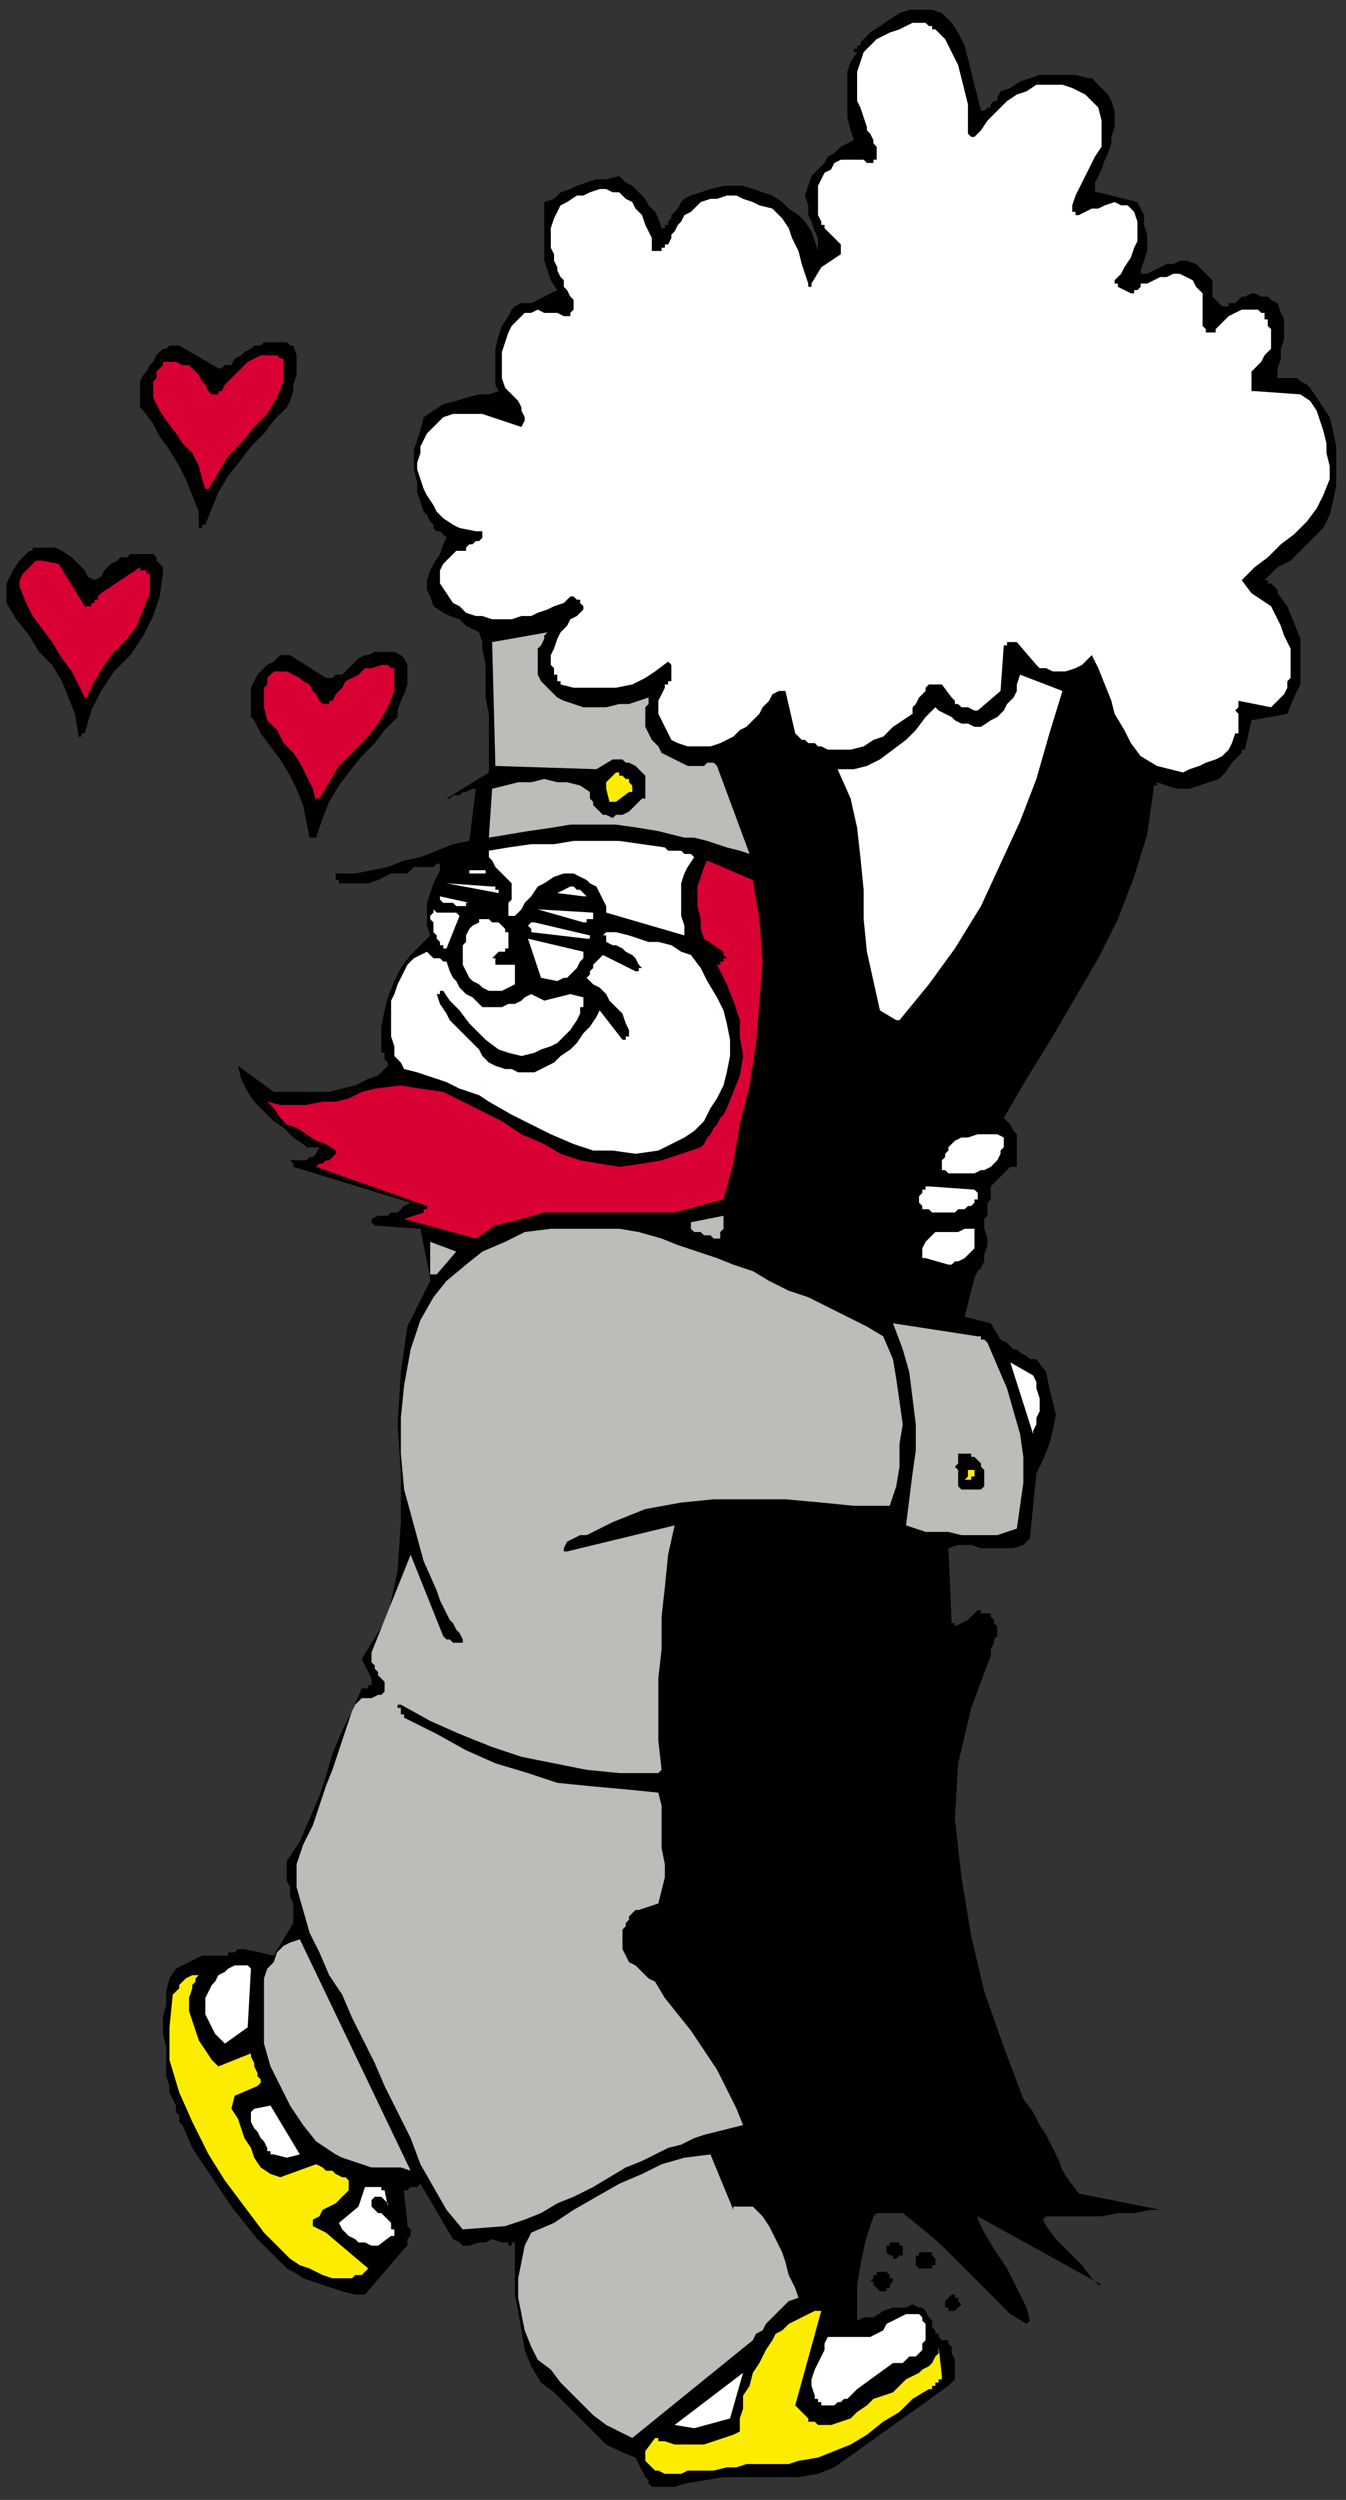
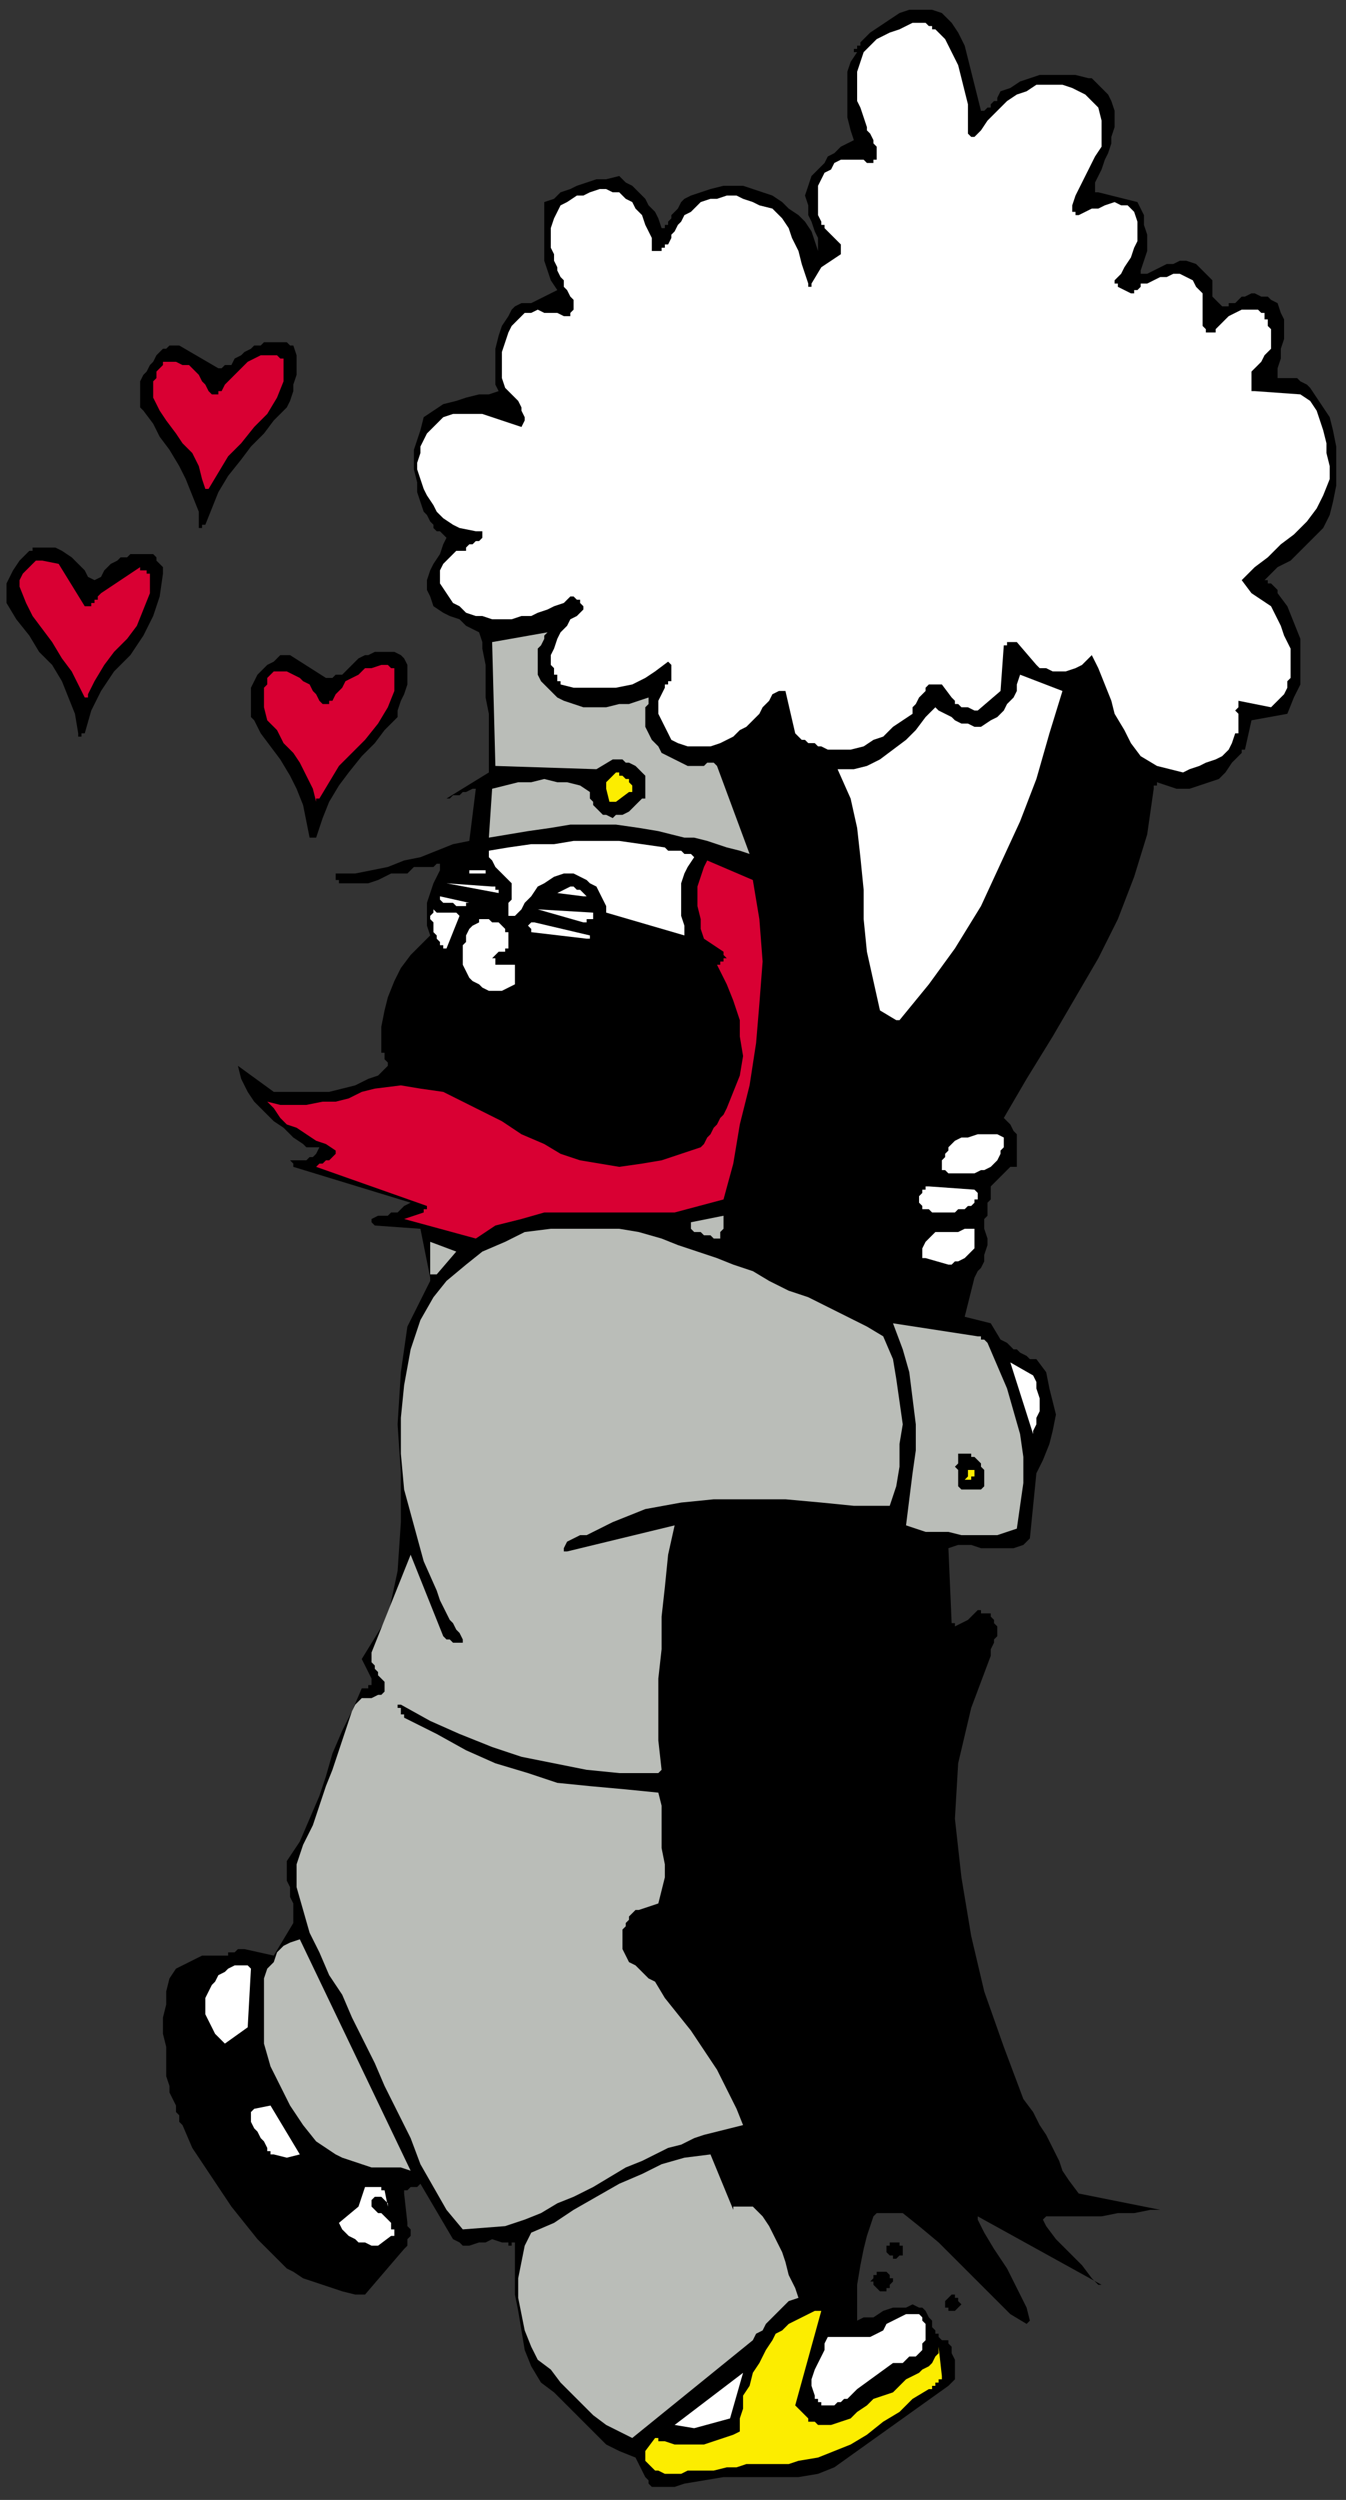
<svg xmlns="http://www.w3.org/2000/svg" xmlns:ns1="http://sodipodi.sourceforge.net/DTD/sodipodi-0.dtd" xmlns:ns2="http://www.inkscape.org/namespaces/inkscape" version="1.0" width="109.273mm" height="202.935mm" id="svg101" ns1:docname="CMEN270.WMF">
  <rect width="100%" height="100%" fill="#333333" stroke="none" />
  <ns1:namedview pagecolor="#ffffff" bordercolor="#666666" borderopacity="1" objecttolerance="10" gridtolerance="10" guidetolerance="10" ns2:pageopacity="0" ns2:pageshadow="2" ns2:window-width="640" ns2:window-height="480" id="namedview103" />
  <defs id="defs3">
    <pattern id="WMFhbasepattern" patternUnits="userSpaceOnUse" width="6" height="6" x="0" y="0" />
  </defs>
  <path style="fill:none;stroke:none;" d="  M 0,0   L 412,0   L 412,766   L 0,766   z " id="path5" />
  <path style="fill:#000000;fill-rule:evenodd;fill-opacity:1;stroke:none;" d="  M 256,757   L 291,732   L 292,731   L 293,730   L 293,729   L 293,727   L 293,726   L 293,724   L 292,722   L 292,720   L 291,719   L 291,718   L 291,718   L 291,718   L 290,718   L 290,718   L 289,718   L 289,718   L 289,718   L 289,718   L 288,717   L 288,717   L 288,717   L 288,717   L 288,716   L 287,716   L 287,716   L 287,715   L 286,714   L 286,712   L 285,711   L 284,709   L 283,708   L 282,708   L 280,707   L 278,708   L 274,708   L 271,709   L 268,711   L 265,711   L 263,712   L 263,712   L 263,706   L 263,701   L 264,695   L 265,690   L 266,686   L 267,683   L 268,680   L 269,679   L 270,679   L 270,679   L 271,679   L 272,679   L 273,679   L 274,679   L 275,679   L 277,679   L 282,683   L 288,688   L 293,693   L 297,697   L 302,702   L 306,706   L 310,710   L 315,713   L 316,712   L 315,708   L 312,702   L 309,696   L 305,690   L 302,685   L 300,681   L 300,680   L 338,701   L 337,701   L 335,699   L 332,695   L 328,691   L 324,687   L 321,683   L 320,681   L 321,680   L 324,680   L 328,680   L 333,680   L 338,680   L 343,679   L 348,679   L 353,678   L 356,678   L 331,673   L 328,669   L 326,666   L 325,663   L 323,659   L 321,655   L 319,652   L 317,648   L 314,644   L 308,628   L 302,611   L 298,594   L 295,576   L 293,558   L 294,541   L 298,524   L 304,508   L 304,507   L 304,506   L 305,504   L 305,503   L 306,502   L 306,501   L 306,500   L 306,499   L 305,498   L 305,497   L 304,496   L 304,496   L 304,495   L 303,495   L 302,495   L 301,495   L 301,494   L 300,494   L 300,494   L 299,495   L 298,496   L 297,497   L 295,498   L 293,499   L 293,498   L 293,498   L 293,498   L 293,498   L 292,498   L 292,498   L 292,498   L 292,498   L 291,475   L 294,474   L 298,474   L 301,475   L 305,475   L 308,475   L 311,475   L 314,474   L 316,472   L 318,452   L 320,448   L 322,443   L 323,439   L 324,434   L 323,430   L 322,426   L 321,421   L 318,417   L 316,417   L 315,416   L 313,415   L 312,414   L 311,414   L 310,413   L 309,412   L 307,411   L 304,406   L 296,404   L 299,392   L 300,390   L 301,389   L 302,387   L 302,385   L 303,382   L 303,380   L 302,377   L 302,374   L 302,374   L 303,373   L 303,372   L 303,371   L 303,369   L 304,368   L 304,366   L 304,365   L 304,364   L 305,363   L 306,362   L 307,361   L 308,360   L 309,359   L 310,358   L 312,358   L 312,356   L 312,354   L 312,352   L 312,350   L 312,348   L 311,347   L 310,345   L 308,343   L 315,331   L 323,318   L 330,306   L 337,294   L 343,282   L 348,269   L 352,256   L 354,242   L 354,242   L 354,242   L 354,241   L 354,241   L 355,241   L 355,240   L 355,240   L 355,240   L 358,241   L 361,242   L 365,242   L 368,241   L 371,240   L 374,239   L 376,237   L 378,234   L 379,233   L 379,233   L 380,232   L 380,232   L 381,231   L 381,231   L 381,230   L 382,230   L 384,221   L 395,219   L 397,214   L 399,210   L 399,205   L 399,200   L 399,196   L 397,191   L 395,186   L 392,182   L 392,181   L 391,180   L 391,180   L 390,179   L 389,179   L 389,178   L 388,178   L 388,178   L 392,174   L 396,172   L 399,169   L 403,165   L 406,162   L 408,158   L 409,154   L 410,149   L 410,145   L 410,141   L 410,137   L 409,132   L 408,128   L 406,125   L 404,122   L 402,119   L 401,118   L 399,117   L 398,116   L 396,116   L 395,116   L 394,116   L 393,116   L 392,116   L 392,113   L 393,110   L 393,107   L 394,104   L 394,101   L 394,98   L 393,96   L 392,93   L 390,92   L 389,91   L 387,91   L 385,90   L 384,90   L 382,91   L 381,91   L 380,92   L 379,93   L 378,93   L 377,93   L 377,93   L 377,94   L 376,94   L 375,94   L 375,94   L 374,93   L 373,92   L 372,91   L 372,90   L 372,88   L 372,87   L 372,86   L 371,85   L 367,81   L 364,80   L 362,80   L 360,81   L 358,81   L 356,82   L 354,83   L 352,84   L 350,84   L 350,84   L 350,84   L 350,84   L 350,84   L 350,84   L 350,83   L 350,83   L 350,83   L 351,80   L 352,77   L 352,74   L 352,72   L 351,69   L 351,66   L 350,64   L 349,62   L 337,59   L 337,59   L 336,59   L 336,59   L 336,58   L 336,58   L 336,57   L 336,57   L 336,56   L 337,54   L 338,52   L 339,49   L 340,47   L 341,44   L 341,42   L 342,39   L 342,37   L 342,34   L 341,31   L 340,29   L 339,28   L 337,26   L 336,25   L 335,24   L 334,24   L 330,23   L 326,23   L 323,23   L 319,23   L 316,24   L 313,25   L 310,27   L 307,28   L 306,30   L 306,31   L 305,31   L 304,32   L 304,33   L 303,33   L 302,34   L 301,34   L 300,30   L 299,26   L 298,22   L 297,18   L 296,14   L 294,10   L 292,7   L 289,4   L 286,3   L 283,3   L 279,3   L 276,4   L 273,6   L 270,8   L 267,10   L 265,12   L 264,13   L 264,14   L 263,14   L 263,15   L 263,15   L 262,15   L 262,16   L 263,16   L 261,19   L 260,22   L 260,26   L 260,29   L 260,33   L 260,36   L 261,40   L 262,43   L 260,44   L 258,45   L 256,47   L 254,48   L 253,50   L 251,52   L 249,54   L 248,57   L 247,60   L 248,63   L 248,66   L 249,68   L 250,71   L 251,73   L 251,75   L 251,77   L 251,77   L 251,77   L 251,77   L 251,77   L 251,77   L 251,77   L 251,77   L 251,77   L 250,74   L 249,71   L 247,68   L 245,66   L 242,64   L 240,62   L 237,60   L 234,59   L 231,58   L 228,57   L 225,57   L 222,57   L 218,58   L 215,59   L 212,60   L 210,61   L 209,62   L 208,64   L 207,65   L 206,66   L 206,67   L 205,68   L 205,69   L 204,69   L 204,70   L 204,70   L 204,70   L 204,70   L 204,70   L 203,70   L 203,70   L 203,70   L 202,67   L 201,65   L 199,63   L 198,61   L 196,59   L 194,57   L 192,56   L 190,54   L 186,55   L 183,55   L 180,56   L 177,57   L 175,58   L 172,59   L 170,61   L 167,62   L 167,65   L 167,69   L 167,73   L 167,76   L 167,80   L 168,83   L 169,86   L 171,89   L 169,90   L 167,91   L 165,92   L 163,93   L 160,93   L 158,94   L 157,95   L 156,97   L 154,100   L 153,103   L 152,107   L 152,109   L 152,112   L 152,115   L 152,118   L 153,120   L 150,121   L 147,121   L 143,122   L 140,123   L 136,124   L 133,126   L 130,128   L 129,132   L 128,135   L 127,138   L 127,141   L 127,144   L 128,148   L 128,151   L 129,154   L 130,157   L 131,158   L 132,160   L 133,161   L 133,162   L 134,163   L 135,163   L 136,164   L 137,165   L 136,167   L 135,170   L 133,173   L 132,175   L 131,178   L 131,181   L 132,183   L 133,186   L 136,188   L 138,189   L 141,190   L 143,192   L 145,193   L 147,194   L 148,197   L 148,199   L 149,204   L 149,209   L 149,214   L 150,219   L 150,224   L 150,228   L 150,233   L 150,237   L 137,245   L 137,245   L 138,245   L 139,244   L 141,244   L 142,243   L 143,243   L 145,242   L 146,242   L 144,258   L 139,259   L 134,261   L 129,263   L 124,264   L 119,266   L 114,267   L 109,268   L 103,268   L 103,269   L 103,270   L 104,270   L 104,270   L 104,271   L 105,271   L 105,271   L 106,271   L 109,271   L 111,271   L 113,271   L 116,270   L 118,269   L 120,268   L 122,268   L 125,268   L 126,267   L 127,266   L 128,266   L 130,266   L 131,266   L 133,266   L 134,265   L 135,265   L 135,267   L 134,269   L 133,271   L 132,274   L 131,277   L 131,280   L 131,284   L 132,287   L 129,290   L 126,293   L 123,297   L 121,301   L 119,306   L 118,310   L 117,315   L 117,321   L 117,321   L 117,322   L 117,323   L 118,323   L 118,324   L 118,325   L 119,326   L 119,327   L 116,330   L 113,331   L 109,333   L 105,334   L 101,335   L 96,335   L 92,335   L 87,335   L 86,335   L 86,335   L 85,335   L 85,335   L 85,335   L 84,335   L 84,335   L 84,335   L 73,327   L 74,331   L 76,335   L 78,338   L 81,341   L 84,344   L 87,346   L 90,349   L 93,351   L 94,352   L 94,352   L 95,352   L 95,352   L 96,352   L 97,352   L 97,352   L 98,352   L 97,354   L 96,355   L 95,355   L 94,356   L 93,356   L 91,356   L 90,356   L 89,356   L 89,356   L 89,356   L 89,356   L 90,357   L 90,357   L 90,357   L 90,358   L 90,358   L 126,369   L 124,370   L 123,371   L 122,372   L 120,372   L 119,373   L 118,373   L 116,373   L 114,374   L 114,374   L 114,375   L 114,375   L 114,375   L 114,375   L 115,376   L 115,376   L 115,376   L 129,377   L 132,392   L 132,392   L 132,393   L 132,393   L 132,393   L 125,407   L 123,421   L 122,437   L 123,452   L 123,467   L 122,482   L 119,496   L 111,509   L 114,515   L 114,516   L 114,517   L 113,517   L 113,518   L 113,518   L 112,518   L 112,518   L 111,518   L 108,525   L 105,531   L 102,538   L 100,545   L 98,551   L 95,558   L 92,565   L 88,571   L 88,574   L 88,577   L 89,579   L 89,582   L 90,584   L 90,586   L 90,588   L 90,590   L 84,600   L 75,598   L 74,598   L 73,598   L 72,599   L 71,599   L 70,599   L 70,600   L 69,600   L 69,600   L 67,600   L 65,600   L 64,600   L 62,600   L 60,601   L 58,602   L 56,603   L 54,604   L 52,607   L 51,611   L 51,615   L 50,619   L 50,624   L 51,628   L 51,633   L 51,637   L 52,640   L 52,642   L 53,644   L 54,646   L 54,648   L 55,649   L 55,651   L 56,652   L 59,659   L 63,665   L 67,671   L 71,677   L 75,682   L 79,687   L 84,692   L 88,696   L 90,697   L 93,699   L 96,700   L 99,701   L 102,702   L 105,703   L 109,704   L 112,704   L 124,690   L 125,689   L 125,688   L 125,687   L 126,686   L 126,685   L 126,684   L 125,683   L 125,682   L 124,673   L 124,672   L 124,672   L 125,672   L 126,671   L 127,671   L 128,671   L 129,670   L 129,670   L 139,687   L 141,688   L 142,689   L 144,689   L 147,688   L 149,688   L 151,687   L 154,688   L 156,688   L 156,689   L 156,689   L 157,689   L 157,689   L 157,688   L 158,688   L 158,688   L 158,688   L 158,693   L 158,698   L 158,704   L 159,709   L 160,715   L 161,721   L 163,726   L 166,731   L 170,734   L 173,737   L 176,740   L 180,744   L 183,747   L 186,750   L 190,752   L 195,754   L 198,760   L 199,761   L 199,762   L 200,763   L 201,763   L 203,763   L 205,763   L 207,763   L 210,762   L 216,761   L 222,760   L 228,760   L 234,760   L 239,760   L 245,760   L 251,759   L 256,757  z " id="path7" />
  <path style="fill:#fced00;fill-rule:evenodd;fill-opacity:1;stroke:none;" d="  M 245,755   L 251,754   L 256,752   L 261,750   L 266,747   L 271,743   L 276,740   L 280,736   L 285,733   L 286,733   L 286,732   L 287,732   L 287,731   L 288,731   L 288,730   L 289,730   L 289,729   L 288,720   L 288,722   L 287,723   L 286,725   L 285,726   L 283,727   L 282,728   L 280,729   L 278,730   L 274,734   L 271,735   L 268,736   L 266,738   L 263,740   L 261,742   L 258,743   L 255,744   L 252,744   L 251,744   L 250,743   L 248,743   L 248,742   L 247,741   L 246,740   L 245,739   L 244,738   L 252,709   L 250,709   L 248,710   L 246,711   L 244,712   L 242,713   L 240,715   L 238,716   L 237,718   L 235,721   L 233,725   L 231,728   L 230,732   L 228,735   L 228,739   L 227,742   L 227,746   L 225,747   L 222,748   L 219,749   L 216,750   L 213,750   L 210,750   L 207,750   L 204,749   L 203,749   L 203,749   L 202,749   L 202,749   L 202,748   L 202,748   L 201,748   L 201,748   L 198,752   L 198,753   L 198,754   L 198,755   L 199,756   L 199,756   L 200,757   L 201,758   L 202,758   L 204,759   L 207,759   L 209,759   L 211,758   L 213,758   L 215,758   L 217,758   L 219,758   L 223,757   L 226,757   L 229,756   L 232,756   L 236,756   L 239,756   L 242,756   L 245,755  z " id="path9" />
  <path style="fill:#ffffff;fill-rule:evenodd;fill-opacity:1;stroke:none;" d="  M 254,738   L 256,738   L 257,737   L 258,737   L 259,736   L 260,736   L 261,735   L 262,734   L 263,733   L 274,725   L 275,725   L 277,725   L 278,724   L 279,723   L 281,723   L 282,722   L 283,721   L 283,719   L 284,718   L 284,717   L 284,716   L 284,714   L 284,713   L 283,712   L 283,711   L 282,710   L 280,710   L 278,710   L 276,711   L 274,712   L 272,713   L 271,715   L 269,716   L 267,717   L 254,717   L 253,719   L 253,721   L 252,723   L 251,725   L 250,727   L 249,730   L 249,732   L 250,735   L 250,736   L 251,736   L 251,737   L 252,737   L 252,738   L 253,738   L 253,738   L 254,738   L 254,738   L 254,738   L 254,738   L 254,738  z " id="path11" />
  <path style="fill:#ffffff;fill-rule:evenodd;fill-opacity:1;stroke:none;" d="  M 213,745   L 224,742   L 228,728   L 207,744   L 213,745  z " id="path13" />
  <path style="fill:#babdb8;fill-rule:evenodd;fill-opacity:1;stroke:none;" d="  M 194,748   L 231,718   L 232,716   L 234,715   L 235,713   L 237,711   L 239,709   L 240,708   L 242,706   L 245,705   L 244,702   L 242,698   L 241,694   L 240,691   L 238,687   L 236,683   L 234,680   L 231,677   L 230,677   L 230,677   L 230,677   L 229,677   L 229,677   L 229,677   L 228,677   L 227,677   L 227,677   L 227,677   L 226,677   L 226,677   L 226,677   L 225,677   L 225,677   L 225,678   L 218,661   L 210,662   L 203,664   L 197,667   L 190,670   L 183,674   L 176,678   L 170,682   L 163,685   L 161,689   L 160,694   L 159,699   L 159,705   L 160,710   L 161,715   L 163,720   L 165,724   L 169,727   L 172,731   L 175,734   L 179,738   L 182,741   L 186,744   L 190,746   L 194,748  z " id="path15" />
-   <path style="fill:#fced00;fill-rule:evenodd;fill-opacity:1;stroke:none;" d="  M 106,699   L 107,699   L 108,699   L 109,698   L 110,698   L 111,698   L 112,697   L 113,696   L 113,696   L 100,685   L 96,683   L 96,681   L 98,680   L 99,678   L 101,677   L 103,676   L 105,674   L 107,672   L 107,670   L 107,669   L 106,668   L 105,668   L 103,667   L 102,666   L 100,666   L 99,665   L 97,664   L 86,668   L 83,667   L 80,665   L 78,662   L 77,659   L 75,656   L 74,653   L 73,650   L 71,647   L 72,643   L 79,640   L 80,639   L 80,638   L 79,637   L 79,636   L 78,634   L 78,633   L 77,631   L 77,630   L 67,634   L 65,632   L 63,629   L 61,626   L 60,623   L 59,620   L 58,617   L 58,613   L 59,610   L 59,609   L 59,609   L 60,608   L 60,608   L 60,607   L 60,607   L 60,607   L 61,606   L 60,606   L 59,606   L 57,607   L 56,608   L 55,609   L 55,610   L 54,611   L 53,612   L 52,622   L 52,632   L 55,642   L 59,651   L 64,661   L 69,669   L 75,677   L 81,685   L 84,688   L 86,690   L 89,693   L 92,695   L 95,696   L 99,698   L 102,699   L 106,699  z " id="path17" />
  <path style="fill:#babdb8;fill-rule:evenodd;fill-opacity:1;stroke:none;" d="  M 155,683   L 161,681   L 166,679   L 171,676   L 176,674   L 182,671   L 187,668   L 192,665   L 197,663   L 201,661   L 205,659   L 209,658   L 213,656   L 216,655   L 220,654   L 224,653   L 228,652   L 226,647   L 223,641   L 220,635   L 216,629   L 212,623   L 208,618   L 204,613   L 201,608   L 199,607   L 197,605   L 195,603   L 193,602   L 192,600   L 191,598   L 191,596   L 191,593   L 191,592   L 192,591   L 192,590   L 193,589   L 193,588   L 194,587   L 195,586   L 196,586   L 202,584   L 203,580   L 204,576   L 204,572   L 203,567   L 203,563   L 203,558   L 203,554   L 202,550   L 192,549   L 181,548   L 171,547   L 162,544   L 152,541   L 143,537   L 134,532   L 124,527   L 124,526   L 124,526   L 123,526   L 123,525   L 123,525   L 123,525   L 123,524   L 122,524   L 122,524   L 122,524   L 122,524   L 122,523   L 122,523   L 123,523   L 123,523   L 123,523   L 132,528   L 141,532   L 151,536   L 160,539   L 170,541   L 180,543   L 190,544   L 201,544   L 202,544   L 202,544   L 202,544   L 202,544   L 202,544   L 203,543   L 203,543   L 203,543   L 202,534   L 202,525   L 202,515   L 203,506   L 203,496   L 204,487   L 205,477   L 207,468   L 174,476   L 174,476   L 174,476   L 174,476   L 173,476   L 173,476   L 173,475   L 173,475   L 173,475   L 174,473   L 176,472   L 178,471   L 180,471   L 182,470   L 184,469   L 186,468   L 188,467   L 198,463   L 209,461   L 219,460   L 230,460   L 241,460   L 252,461   L 262,462   L 273,462   L 275,456   L 276,450   L 276,443   L 277,437   L 276,430   L 275,423   L 274,417   L 271,410   L 266,407   L 260,404   L 254,401   L 248,398   L 242,396   L 236,393   L 231,390   L 225,388   L 220,386   L 214,384   L 208,382   L 203,380   L 196,378   L 190,377   L 184,377   L 177,377   L 169,377   L 161,378   L 155,381   L 148,384   L 143,388   L 137,393   L 133,398   L 129,405   L 126,414   L 124,425   L 123,435   L 123,446   L 124,457   L 127,468   L 130,479   L 134,488   L 135,491   L 136,493   L 137,495   L 138,497   L 139,498   L 140,500   L 141,501   L 142,503   L 142,503   L 142,503   L 142,503   L 142,503   L 142,504   L 142,504   L 141,504   L 141,504   L 140,504   L 140,504   L 139,504   L 138,503   L 138,503   L 137,503   L 136,502   L 136,502   L 126,477   L 114,507   L 114,508   L 114,510   L 115,511   L 115,512   L 116,513   L 116,514   L 117,515   L 118,516   L 118,516   L 118,517   L 118,517   L 118,518   L 118,518   L 118,518   L 118,519   L 118,519   L 117,520   L 116,520   L 114,521   L 113,521   L 111,521   L 110,522   L 109,523   L 108,525   L 106,531   L 104,537   L 102,543   L 100,548   L 98,554   L 96,560   L 93,566   L 91,572   L 91,579   L 93,586   L 95,593   L 98,599   L 101,606   L 105,612   L 108,619   L 111,625   L 115,633   L 118,640   L 122,648   L 126,656   L 129,664   L 133,671   L 137,678   L 142,684   L 155,683  z " id="path19" />
  <path style="fill:#ffffff;fill-rule:evenodd;fill-opacity:1;stroke:none;" d="  M 116,689   L 120,686   L 120,686   L 121,686   L 121,685   L 121,685   L 121,684   L 120,684   L 120,683   L 120,682   L 119,681   L 119,681   L 118,680   L 117,679   L 116,679   L 115,678   L 114,677   L 114,676   L 114,676   L 114,676   L 114,675   L 114,675   L 114,675   L 114,675   L 115,674   L 115,674   L 115,674   L 115,674   L 116,674   L 116,674   L 116,674   L 116,674   L 117,674   L 117,674   L 117,674   L 117,674   L 118,675   L 118,675   L 118,675   L 119,676   L 119,676   L 119,677   L 118,672   L 117,672   L 117,671   L 116,671   L 115,671   L 114,671   L 113,671   L 112,671   L 112,671   L 110,677   L 104,682   L 105,684   L 106,685   L 107,686   L 109,687   L 110,688   L 112,688   L 114,689   L 116,689  z " id="path21" />
  <path style="fill:#babdb8;fill-rule:evenodd;fill-opacity:1;stroke:none;" d="  M 126,666   L 92,595   L 89,596   L 87,597   L 85,599   L 84,602   L 82,604   L 81,607   L 81,610   L 81,612   L 81,620   L 81,627   L 83,634   L 86,640   L 89,646   L 93,652   L 97,657   L 103,661   L 105,662   L 108,663   L 111,664   L 114,665   L 117,665   L 120,665   L 123,665   L 126,666  z " id="path23" />
  <path style="fill:#ffffff;fill-rule:evenodd;fill-opacity:1;stroke:none;" d="  M 88,662   L 92,661   L 83,646   L 78,647   L 77,648   L 77,649   L 77,651   L 78,653   L 79,654   L 80,656   L 81,657   L 82,659   L 82,659   L 82,660   L 83,660   L 83,661   L 83,661   L 84,661   L 84,661   L 84,661   L 88,662  z " id="path25" />
  <path style="fill:#ffffff;fill-rule:evenodd;fill-opacity:1;stroke:none;" d="  M 69,627   L 76,622   L 77,604   L 77,604   L 77,604   L 76,603   L 76,603   L 76,603   L 76,603   L 74,603   L 72,603   L 70,604   L 69,605   L 67,606   L 66,608   L 65,609   L 64,611   L 63,613   L 63,615   L 63,618   L 64,620   L 65,622   L 66,624   L 68,626   L 69,627  z " id="path27" />
  <path style="fill:#babdb8;fill-rule:evenodd;fill-opacity:1;stroke:none;" d="  M 306,471   L 312,469   L 313,462   L 314,455   L 314,447   L 313,440   L 311,433   L 309,426   L 306,419   L 303,412   L 303,412   L 302,411   L 302,411   L 302,411   L 301,411   L 301,410   L 301,410   L 300,410   L 274,406   L 277,414   L 279,421   L 280,429   L 281,437   L 281,445   L 280,452   L 279,460   L 278,468   L 281,469   L 284,470   L 288,470   L 291,470   L 295,471   L 299,471   L 302,471   L 306,471  z " id="path29" />
  <path style="fill:#000000;fill-rule:evenodd;fill-opacity:1;stroke:none;" d="  M 299,457   L 299,457   L 299,457   L 300,457   L 300,457   L 300,457   L 301,457   L 301,457   L 302,456   L 302,456   L 302,455   L 302,454   L 302,453   L 302,452   L 302,451   L 301,450   L 301,449   L 300,448   L 300,448   L 299,447   L 298,447   L 298,446   L 297,446   L 296,446   L 296,446   L 296,446   L 295,446   L 295,446   L 295,446   L 295,446   L 294,446   L 294,447   L 294,447   L 294,448   L 294,449   L 293,450   L 294,451   L 294,453   L 294,454   L 294,455   L 294,456   L 295,457   L 295,457   L 295,457   L 296,457   L 297,457   L 297,457   L 298,457   L 299,457  z " id="path31" />
  <path style="fill:#fced00;fill-rule:evenodd;fill-opacity:1;stroke:none;" d="  M 298,454   L 298,454   L 298,453   L 298,453   L 299,453   L 299,453   L 299,453   L 299,452   L 299,452   L 299,452   L 299,452   L 299,452   L 299,451   L 298,451   L 298,451   L 298,451   L 298,451   L 297,451   L 297,451   L 297,451   L 297,452   L 297,452   L 297,453   L 297,453   L 296,454   L 297,454   L 297,454   L 297,454   L 297,454   L 297,454   L 297,454   L 298,454   L 298,454  z " id="path33" />
  <path style="fill:#ffffff;fill-rule:evenodd;fill-opacity:1;stroke:none;" d="  M 317,439   L 318,437   L 318,435   L 319,433   L 319,431   L 319,429   L 318,426   L 318,424   L 317,422   L 310,418   L 317,440   L 317,440   L 317,440   L 317,440   L 317,440   L 317,440   L 317,439   L 317,439   L 317,439  z " id="path35" />
  <path style="fill:#000000;fill-rule:evenodd;fill-opacity:1;stroke:none;" d="  M 291,402   L 292,394   L 291,393   L 289,393   L 287,392   L 285,392   L 283,391   L 281,391   L 279,389   L 278,388   L 278,386   L 278,385   L 278,384   L 279,382   L 279,381   L 280,380   L 280,378   L 281,377   L 280,376   L 279,374   L 279,373   L 278,371   L 278,369   L 277,368   L 278,366   L 279,365   L 279,364   L 279,364   L 279,364   L 279,363   L 279,363   L 279,363   L 280,363   L 280,362   L 284,358   L 284,356   L 285,354   L 286,353   L 287,351   L 288,349   L 289,348   L 291,346   L 293,345   L 294,344   L 296,344   L 297,344   L 298,343   L 300,343   L 301,343   L 302,342   L 303,342   L 311,329   L 319,317   L 326,305   L 333,292   L 340,279   L 344,266   L 348,252   L 349,238   L 346,235   L 343,232   L 341,229   L 339,225   L 337,221   L 336,217   L 335,213   L 335,209   L 330,222   L 325,236   L 319,249   L 313,263   L 306,277   L 299,290   L 291,303   L 281,316   L 281,316   L 280,317   L 279,317   L 279,317   L 278,317   L 278,317   L 277,318   L 277,318   L 276,318   L 274,318   L 273,318   L 271,317   L 270,316   L 269,315   L 267,314   L 266,313   L 264,304   L 262,294   L 261,283   L 260,273   L 259,263   L 258,253   L 255,244   L 251,235   L 249,234   L 247,234   L 246,233   L 244,231   L 242,230   L 241,228   L 240,226   L 239,224   L 239,224   L 239,223   L 238,223   L 238,222   L 238,222   L 238,222   L 238,221   L 238,221   L 225,232   L 232,250   L 236,269   L 238,288   L 237,307   L 236,326   L 233,345   L 229,364   L 225,382   L 266,401   L 291,402  z " id="path37" />
  <path style="fill:#ffffff;fill-rule:evenodd;fill-opacity:1;stroke:none;" d="  M 291,388   L 292,388   L 293,387   L 294,387   L 296,386   L 296,386   L 297,385   L 298,384   L 299,383   L 299,378   L 299,378   L 299,378   L 299,378   L 299,378   L 299,377   L 298,377   L 298,377   L 298,377   L 296,377   L 294,378   L 292,378   L 289,378   L 287,378   L 286,379   L 284,381   L 283,383   L 283,383   L 283,384   L 283,384   L 283,384   L 283,384   L 283,385   L 283,385   L 283,385   L 283,385   L 283,385   L 283,386   L 283,386   L 283,386   L 284,386   L 284,386   L 291,388  z " id="path39" />
  <path style="fill:#ffffff;fill-rule:evenodd;fill-opacity:1;stroke:none;" d="  M 292,372   L 293,372   L 294,371   L 295,371   L 296,371   L 297,370   L 298,370   L 299,369   L 299,368   L 299,368   L 300,368   L 300,367   L 300,367   L 300,366   L 300,366   L 300,366   L 299,365   L 285,364   L 285,364   L 285,364   L 285,364   L 285,364   L 284,364   L 284,364   L 284,364   L 284,365   L 283,365   L 283,365   L 283,366   L 283,366   L 282,367   L 282,368   L 282,368   L 282,369   L 282,369   L 283,370   L 283,371   L 284,371   L 285,371   L 286,372   L 287,372   L 287,372   L 288,372   L 289,372   L 289,372   L 290,372   L 291,372   L 291,372   L 292,372   L 292,372  z " id="path41" />
  <path style="fill:#babdb8;fill-rule:evenodd;fill-opacity:1;stroke:none;" d="  M 221,380   L 221,379   L 221,378   L 222,377   L 222,376   L 222,376   L 222,375   L 222,374   L 222,373   L 212,375   L 212,376   L 212,377   L 213,378   L 215,378   L 216,379   L 218,379   L 219,380   L 220,380   L 220,380   L 221,380   L 221,380   L 221,380   L 221,380   L 221,380  z " id="path43" />
  <path style="fill:#ffffff;fill-rule:evenodd;fill-opacity:1;stroke:none;" d="  M 298,360   L 299,360   L 301,359   L 302,359   L 304,358   L 305,357   L 306,356   L 307,354   L 307,353   L 308,352   L 308,352   L 308,351   L 308,351   L 308,350   L 308,350   L 308,349   L 308,349   L 306,348   L 304,348   L 302,348   L 300,348   L 297,349   L 295,349   L 293,350   L 291,352   L 291,353   L 290,354   L 290,355   L 289,356   L 289,357   L 289,358   L 289,359   L 290,359   L 291,360   L 291,360   L 292,360   L 293,360   L 294,360   L 296,360   L 297,360   L 298,360  z " id="path45" />
  <path style="fill:#babdb8;fill-rule:evenodd;fill-opacity:1;stroke:none;" d="  M 134,391   L 140,384   L 132,381   L 132,389   L 132,389   L 132,389   L 132,390   L 132,390   L 132,390   L 132,391   L 133,391   L 133,391   L 133,391   L 133,391   L 134,391   L 134,391  z " id="path47" />
  <path style="fill:#d90033;fill-rule:evenodd;fill-opacity:1;stroke:none;" d="  M 207,372   L 222,368   L 225,357   L 227,345   L 230,333   L 232,320   L 233,308   L 234,295   L 233,282   L 231,270   L 217,264   L 216,266   L 215,269   L 214,272   L 214,275   L 214,278   L 215,282   L 215,285   L 216,288   L 222,292   L 222,293   L 223,294   L 222,294   L 222,294   L 222,295   L 221,295   L 221,296   L 220,296   L 223,302   L 225,307   L 227,313   L 227,318   L 228,324   L 227,330   L 225,335   L 223,340   L 222,342   L 221,343   L 220,345   L 219,346   L 218,348   L 217,349   L 216,351   L 215,352   L 209,354   L 203,356   L 197,357   L 190,358   L 184,357   L 178,356   L 172,354   L 167,351   L 160,348   L 154,344   L 148,341   L 142,338   L 136,335   L 129,334   L 123,333   L 115,334   L 111,335   L 107,337   L 103,338   L 99,338   L 94,339   L 90,339   L 86,339   L 82,338   L 84,340   L 86,343   L 88,345   L 91,346   L 94,348   L 97,350   L 100,351   L 103,353   L 103,354   L 102,355   L 102,355   L 101,356   L 100,356   L 99,357   L 98,357   L 97,358   L 131,370   L 131,370   L 131,370   L 131,371   L 131,371   L 130,371   L 130,371   L 130,371   L 130,372   L 124,374   L 146,380   L 152,376   L 160,374   L 167,372   L 175,372   L 183,372   L 192,372   L 199,372   L 207,372  z " id="path49" />
-   <path style="fill:#ffffff;fill-rule:evenodd;fill-opacity:1;stroke:none;" d="  M 202,353   L 206,351   L 210,349   L 213,347   L 216,344   L 218,340   L 220,337   L 222,333   L 223,329   L 224,324   L 224,319   L 223,314   L 222,310   L 220,306   L 217,301   L 215,297   L 212,293   L 209,292   L 206,290   L 202,289   L 199,289   L 196,288   L 193,287   L 189,286   L 186,286   L 186,286   L 186,286   L 186,286   L 185,287   L 186,287   L 186,288   L 186,289   L 186,289   L 188,290   L 189,290   L 191,291   L 192,292   L 194,293   L 195,294   L 196,296   L 197,297   L 197,297   L 196,297   L 196,298   L 196,298   L 196,298   L 195,298   L 195,298   L 195,298   L 185,293   L 184,294   L 184,294   L 183,295   L 182,296   L 182,297   L 181,298   L 181,299   L 180,300   L 182,302   L 184,303   L 186,305   L 187,307   L 189,309   L 191,311   L 192,314   L 193,316   L 193,317   L 193,317   L 193,317   L 193,318   L 193,318   L 193,318   L 193,318   L 192,318   L 192,319   L 192,319   L 192,319   L 192,319   L 192,319   L 192,319   L 191,319   L 184,310   L 183,312   L 181,315   L 179,317   L 177,320   L 175,322   L 172,324   L 170,326   L 166,328   L 164,329   L 161,329   L 159,329   L 157,328   L 155,328   L 152,327   L 150,326   L 148,324   L 147,322   L 145,320   L 142,317   L 140,315   L 138,313   L 137,311   L 135,308   L 134,305   L 134,305   L 134,305   L 134,305   L 135,305   L 135,305   L 135,304   L 135,304   L 136,304   L 138,307   L 141,310   L 144,314   L 147,317   L 149,319   L 153,322   L 156,323   L 160,324   L 164,323   L 166,322   L 169,321   L 171,320   L 173,318   L 175,316   L 177,313   L 178,311   L 178,310   L 178,309   L 179,309   L 179,308   L 179,308   L 179,307   L 179,307   L 179,306   L 175,305   L 167,307   L 163,305   L 161,306   L 160,307   L 158,308   L 156,308   L 154,309   L 152,309   L 150,309   L 148,309   L 146,307   L 145,306   L 143,305   L 141,303   L 140,301   L 139,300   L 138,298   L 137,295   L 137,295   L 136,295   L 135,294   L 134,294   L 133,294   L 132,293   L 132,293   L 131,292   L 129,293   L 127,294   L 125,296   L 124,298   L 123,300   L 122,302   L 121,305   L 120,307   L 120,310   L 120,313   L 120,316   L 120,318   L 121,321   L 121,324   L 123,326   L 124,328   L 128,329   L 131,330   L 134,331   L 137,332   L 141,334   L 144,335   L 147,336   L 150,338   L 157,342   L 163,345   L 169,348   L 176,351   L 182,353   L 188,353   L 195,354   L 202,353  z " id="path51" />
  <path style="fill:#ffffff;fill-rule:evenodd;fill-opacity:1;stroke:none;" d="  M 276,313   L 285,302   L 293,291   L 301,278   L 307,265   L 313,252   L 318,239   L 322,225   L 326,212   L 313,207   L 312,210   L 312,212   L 311,214   L 309,216   L 308,218   L 306,220   L 304,221   L 301,223   L 299,223   L 297,222   L 295,222   L 293,221   L 292,220   L 290,219   L 288,218   L 287,217   L 284,220   L 281,224   L 278,227   L 274,230   L 270,233   L 266,235   L 262,236   L 257,236   L 261,245   L 263,254   L 264,263   L 265,273   L 265,282   L 266,292   L 268,301   L 270,310   L 275,313   L 275,313   L 275,313   L 275,313   L 276,313  z " id="path53" />
-   <path style="fill:#ffffff;fill-rule:evenodd;fill-opacity:1;stroke:none;" d="  M 171,301   L 173,300   L 174,300   L 175,299   L 176,298   L 177,297   L 178,295   L 179,294   L 179,292   L 162,288   L 166,300   L 171,301  z " id="path55" />
  <path style="fill:#ffffff;fill-rule:evenodd;fill-opacity:1;stroke:none;" d="  M 154,304   L 158,302   L 158,302   L 158,301   L 158,301   L 158,300   L 158,299   L 158,299   L 158,298   L 158,297   L 158,296   L 157,296   L 156,296   L 155,296   L 155,296   L 154,296   L 153,296   L 152,296   L 152,296   L 152,295   L 152,295   L 152,295   L 152,294   L 151,294   L 151,294   L 151,294   L 152,293   L 152,293   L 152,293   L 153,292   L 153,292   L 154,292   L 155,292   L 155,292   L 155,291   L 156,291   L 156,291   L 156,291   L 156,291   L 156,291   L 156,291   L 156,290   L 156,289   L 156,287   L 156,286   L 155,286   L 155,285   L 154,284   L 153,283   L 152,283   L 152,283   L 151,283   L 150,282   L 149,282   L 148,282   L 147,282   L 147,283   L 145,284   L 144,285   L 143,287   L 143,289   L 142,290   L 142,292   L 142,294   L 142,296   L 143,298   L 144,300   L 145,301   L 147,302   L 148,303   L 150,304   L 152,304   L 154,304  z " id="path57" />
  <path style="fill:#ffffff;fill-rule:evenodd;fill-opacity:1;stroke:none;" d="  M 210,287   L 210,284   L 209,281   L 209,278   L 209,274   L 209,271   L 210,268   L 211,266   L 213,263   L 212,262   L 211,262   L 210,262   L 209,261   L 207,261   L 206,261   L 205,261   L 204,260   L 197,259   L 190,258   L 183,258   L 176,258   L 170,259   L 163,259   L 156,260   L 150,261   L 150,263   L 151,264   L 152,266   L 154,268   L 155,269   L 157,271   L 157,273   L 157,276   L 156,277   L 156,277   L 156,278   L 156,278   L 156,279   L 156,279   L 156,280   L 156,280   L 156,281   L 156,281   L 156,281   L 157,281   L 157,281   L 157,281   L 158,281   L 158,281   L 160,279   L 161,277   L 163,275   L 165,272   L 167,271   L 170,269   L 173,268   L 176,268   L 178,269   L 180,270   L 181,271   L 183,272   L 184,274   L 185,276   L 186,278   L 186,280   L 210,287  z " id="path59" />
  <path style="fill:#ffffff;fill-rule:evenodd;fill-opacity:1;stroke:none;" d="  M 180,288   L 181,288   L 181,288   L 181,287   L 181,287   L 164,283   L 163,283   L 163,283   L 162,284   L 162,284   L 163,285   L 163,285   L 163,285   L 163,286   L 180,288  z " id="path61" />
  <path style="fill:#ffffff;fill-rule:evenodd;fill-opacity:1;stroke:none;" d="  M 180,282   L 181,282   L 181,282   L 181,282   L 182,282   L 182,281   L 182,281   L 182,281   L 182,280   L 165,279   L 179,283   L 179,283   L 180,283   L 180,283   L 180,283   L 180,282   L 180,282   L 180,282   L 180,282  z " id="path63" />
  <path style="fill:#ffffff;fill-rule:evenodd;fill-opacity:1;stroke:none;" d="  M 363,237   L 365,236   L 368,235   L 370,234   L 373,233   L 375,232   L 377,230   L 378,228   L 379,225   L 380,225   L 380,225   L 380,224   L 380,224   L 380,224   L 380,223   L 380,223   L 380,223   L 380,222   L 380,221   L 380,220   L 380,219   L 379,218   L 380,217   L 380,216   L 380,215   L 390,217   L 391,216   L 393,214   L 394,213   L 395,211   L 395,209   L 396,208   L 396,206   L 396,204   L 396,201   L 396,199   L 395,197   L 394,195   L 393,192   L 392,190   L 391,188   L 390,186   L 384,182   L 381,178   L 385,174   L 389,171   L 393,167   L 397,164   L 401,160   L 404,156   L 406,152   L 408,147   L 408,143   L 407,139   L 407,136   L 406,132   L 405,129   L 404,126   L 402,123   L 399,121   L 385,120   L 384,120   L 384,119   L 384,119   L 384,119   L 384,119   L 384,119   L 384,118   L 384,118   L 384,116   L 384,114   L 386,112   L 387,111   L 388,109   L 390,107   L 390,104   L 390,102   L 390,101   L 389,100   L 389,99   L 389,98   L 388,98   L 388,97   L 388,96   L 387,96   L 386,95   L 384,95   L 382,95   L 381,95   L 379,96   L 377,97   L 376,98   L 375,99   L 374,100   L 374,100   L 373,101   L 373,101   L 373,101   L 373,102   L 372,102   L 372,102   L 372,102   L 371,102   L 371,102   L 371,102   L 370,102   L 370,102   L 370,102   L 370,101   L 369,100   L 369,98   L 369,96   L 369,93   L 369,91   L 369,90   L 367,88   L 366,86   L 364,85   L 362,84   L 360,84   L 358,85   L 356,85   L 354,86   L 352,87   L 350,87   L 350,88   L 349,89   L 349,89   L 348,89   L 348,90   L 348,90   L 347,90   L 347,90   L 343,88   L 343,88   L 343,88   L 343,88   L 343,87   L 343,87   L 342,87   L 342,87   L 342,86   L 344,84   L 345,82   L 347,79   L 348,76   L 349,74   L 349,71   L 349,68   L 348,65   L 346,63   L 344,63   L 342,62   L 339,63   L 337,64   L 335,64   L 333,65   L 331,66   L 330,66   L 330,66   L 330,65   L 330,65   L 329,65   L 329,64   L 329,64   L 329,63   L 330,60   L 332,56   L 334,52   L 336,48   L 338,45   L 338,41   L 338,37   L 337,33   L 335,31   L 333,29   L 331,28   L 329,27   L 326,26   L 324,26   L 321,26   L 318,26   L 315,28   L 312,29   L 309,31   L 307,33   L 305,35   L 303,37   L 301,40   L 299,42   L 298,42   L 298,42   L 298,42   L 298,42   L 297,41   L 297,41   L 297,41   L 297,40   L 297,36   L 297,32   L 296,28   L 295,24   L 294,20   L 292,16   L 290,12   L 287,9   L 286,9   L 286,8   L 285,8   L 285,8   L 284,7   L 284,7   L 283,7   L 283,7   L 280,7   L 278,8   L 276,9   L 273,10   L 271,11   L 269,12   L 267,14   L 265,16   L 264,19   L 263,22   L 263,25   L 263,28   L 263,31   L 264,33   L 265,36   L 266,39   L 266,40   L 267,41   L 268,43   L 268,44   L 269,45   L 269,46   L 269,47   L 269,49   L 269,49   L 269,49   L 269,49   L 269,49   L 269,49   L 268,49   L 268,50   L 268,50   L 266,50   L 265,49   L 263,49   L 261,49   L 259,49   L 258,49   L 256,50   L 255,52   L 253,53   L 252,55   L 251,57   L 251,59   L 251,61   L 251,63   L 251,66   L 252,68   L 252,68   L 252,68   L 252,69   L 253,69   L 253,70   L 253,70   L 253,70   L 254,71   L 258,75   L 258,75   L 258,76   L 258,76   L 258,76   L 258,77   L 258,77   L 258,78   L 258,78   L 252,82   L 249,87   L 249,88   L 249,88   L 249,88   L 249,88   L 248,88   L 248,88   L 248,88   L 248,87   L 247,84   L 246,81   L 245,77   L 243,73   L 242,70   L 240,67   L 237,64   L 233,63   L 231,62   L 228,61   L 226,60   L 223,60   L 220,61   L 218,61   L 215,62   L 213,64   L 212,65   L 210,66   L 209,68   L 208,69   L 207,71   L 206,72   L 206,73   L 205,75   L 205,75   L 204,75   L 204,76   L 204,76   L 203,76   L 203,77   L 202,77   L 202,77   L 202,77   L 201,77   L 201,77   L 201,77   L 200,77   L 200,76   L 200,76   L 200,76   L 200,73   L 199,71   L 198,69   L 197,66   L 195,64   L 194,62   L 192,61   L 190,59   L 188,59   L 186,58   L 184,58   L 181,59   L 179,60   L 177,60   L 174,62   L 172,63   L 171,65   L 170,67   L 169,70   L 169,72   L 169,74   L 169,76   L 170,78   L 170,80   L 171,82   L 171,83   L 172,85   L 173,86   L 173,88   L 174,89   L 175,91   L 176,92   L 176,93   L 176,93   L 176,94   L 176,94   L 176,95   L 176,95   L 175,96   L 175,97   L 173,97   L 171,96   L 169,96   L 167,96   L 165,95   L 163,96   L 161,96   L 159,98   L 157,100   L 156,102   L 155,105   L 154,108   L 154,111   L 154,114   L 154,116   L 155,119   L 156,120   L 158,122   L 159,123   L 160,125   L 160,126   L 161,128   L 161,129   L 160,131   L 157,130   L 154,129   L 151,128   L 148,127   L 145,127   L 142,127   L 139,127   L 136,128   L 134,130   L 132,132   L 131,133   L 130,135   L 129,137   L 129,139   L 128,142   L 128,144   L 129,147   L 130,150   L 131,152   L 133,155   L 134,157   L 136,159   L 139,161   L 141,162   L 146,163   L 147,163   L 147,163   L 147,163   L 148,163   L 148,164   L 148,164   L 148,165   L 148,165   L 147,166   L 147,166   L 146,166   L 145,167   L 144,167   L 144,167   L 143,168   L 143,169   L 143,169   L 142,169   L 142,169   L 141,169   L 141,169   L 141,169   L 140,169   L 140,169   L 139,170   L 138,171   L 137,172   L 136,173   L 135,175   L 135,176   L 135,178   L 135,179   L 137,182   L 139,185   L 141,186   L 143,188   L 146,189   L 148,189   L 151,190   L 154,190   L 157,190   L 160,189   L 163,189   L 165,188   L 168,187   L 170,186   L 173,185   L 175,183   L 176,183   L 176,183   L 176,183   L 177,184   L 177,184   L 177,184   L 178,184   L 178,185   L 178,185   L 178,185   L 178,185   L 179,186   L 179,186   L 179,186   L 179,186   L 179,187   L 177,189   L 175,190   L 174,192   L 172,194   L 171,196   L 170,199   L 169,201   L 169,204   L 170,205   L 170,206   L 170,207   L 171,207   L 171,208   L 171,209   L 172,209   L 172,210   L 176,211   L 181,211   L 185,211   L 189,211   L 194,210   L 198,208   L 201,206   L 205,203   L 205,203   L 206,204   L 206,205   L 206,205   L 206,206   L 206,207   L 206,208   L 206,209   L 206,209   L 206,209   L 205,209   L 205,210   L 205,210   L 204,210   L 204,211   L 204,211   L 203,213   L 202,215   L 202,217   L 202,219   L 203,221   L 204,223   L 205,225   L 206,227   L 208,228   L 211,229   L 213,229   L 216,229   L 218,229   L 221,228   L 223,227   L 225,226   L 227,224   L 229,223   L 231,221   L 233,219   L 234,217   L 236,215   L 237,213   L 239,212   L 239,212   L 239,212   L 240,212   L 240,212   L 240,212   L 240,212   L 241,212   L 241,212   L 244,225   L 245,226   L 246,227   L 247,227   L 248,228   L 250,228   L 251,229   L 252,229   L 254,230   L 257,230   L 261,230   L 265,229   L 268,227   L 271,226   L 274,223   L 277,221   L 280,219   L 280,217   L 281,216   L 282,214   L 283,213   L 284,212   L 284,211   L 285,210   L 287,210   L 287,210   L 287,210   L 287,210   L 288,210   L 288,210   L 288,210   L 288,210   L 289,210   L 292,214   L 293,215   L 293,216   L 294,216   L 295,217   L 296,217   L 297,217   L 299,218   L 300,218   L 307,212   L 308,198   L 308,198   L 308,198   L 309,198   L 309,198   L 309,198   L 309,197   L 310,197   L 310,197   L 310,197   L 311,197   L 311,197   L 311,197   L 311,197   L 312,197   L 312,197   L 312,197   L 318,204   L 319,205   L 321,205   L 323,206   L 325,206   L 327,206   L 330,205   L 332,204   L 333,203   L 333,203   L 334,202   L 334,202   L 334,202   L 335,201   L 335,201   L 335,201   L 335,201   L 337,205   L 339,210   L 341,215   L 342,219   L 345,224   L 347,228   L 350,232   L 355,235   L 363,237  z " id="path65" />
  <path style="fill:#ffffff;fill-rule:evenodd;fill-opacity:1;stroke:none;" d="  M 137,291   L 141,281   L 140,280   L 139,280   L 138,280   L 138,280   L 136,280   L 135,280   L 134,280   L 133,279   L 133,280   L 132,281   L 132,282   L 133,283   L 133,285   L 133,286   L 134,287   L 134,288   L 135,289   L 135,289   L 135,290   L 135,290   L 136,290   L 136,290   L 136,291   L 137,291   L 137,291   L 137,291   L 137,291   L 137,291  z " id="path67" />
  <path style="fill:#babdb8;fill-rule:evenodd;fill-opacity:1;stroke:none;" d="  M 230,262   L 220,235   L 219,234   L 218,234   L 217,234   L 216,235   L 215,235   L 213,235   L 212,235   L 211,235   L 209,234   L 207,233   L 205,232   L 203,231   L 202,229   L 200,227   L 199,225   L 198,223   L 198,222   L 198,220   L 198,219   L 198,218   L 198,217   L 199,216   L 199,215   L 199,214   L 196,215   L 193,216   L 190,216   L 186,217   L 183,217   L 179,217   L 176,216   L 173,215   L 171,214   L 170,213   L 169,212   L 168,211   L 167,210   L 166,209   L 165,207   L 165,205   L 165,204   L 165,202   L 165,200   L 165,199   L 166,198   L 167,196   L 167,195   L 168,194   L 151,197   L 152,235   L 183,236   L 188,233   L 189,233   L 191,233   L 192,234   L 193,234   L 195,235   L 196,236   L 197,237   L 198,238   L 198,239   L 198,239   L 198,240   L 198,241   L 198,242   L 198,243   L 198,244   L 198,245   L 197,245   L 195,247   L 194,248   L 193,249   L 191,250   L 189,250   L 188,251   L 186,250   L 185,250   L 184,249   L 183,248   L 183,248   L 182,247   L 182,246   L 181,245   L 181,243   L 178,241   L 174,240   L 171,240   L 167,239   L 163,240   L 159,240   L 155,241   L 151,242   L 150,257   L 156,256   L 162,255   L 169,254   L 175,253   L 182,253   L 189,253   L 196,254   L 202,255   L 206,256   L 210,257   L 213,257   L 217,258   L 220,259   L 223,260   L 227,261   L 230,262   L 230,262   L 230,262   L 230,262   L 230,262  z " id="path69" />
  <path style="fill:#ffffff;fill-rule:evenodd;fill-opacity:1;stroke:none;" d="  M 179,275   L 179,275   L 179,275   L 179,275   L 179,275   L 179,275   L 180,275   L 180,275   L 180,275   L 179,274   L 179,274   L 178,273   L 178,273   L 177,273   L 176,272   L 176,272   L 175,272   L 171,274   L 179,275  z " id="path71" />
  <path style="fill:#ffffff;fill-rule:evenodd;fill-opacity:1;stroke:none;" d="  M 143,277   L 143,277   L 144,277   L 144,277   L 144,277   L 144,277   L 144,277   L 144,277   L 144,277   L 135,275   L 135,275   L 135,275   L 135,275   L 135,276   L 135,276   L 135,276   L 136,277   L 136,277   L 137,277   L 138,277   L 138,277   L 139,277   L 140,278   L 141,278   L 141,278   L 142,278   L 142,278   L 142,278   L 143,278   L 143,278   L 143,278   L 143,278   L 143,278   L 143,277  z " id="path73" />
  <path style="fill:#ffffff;fill-rule:evenodd;fill-opacity:1;stroke:none;" d="  M 153,274   L 153,274   L 153,273   L 153,273   L 152,273   L 152,273   L 152,272   L 152,272   L 151,272   L 137,271   L 153,274  z " id="path75" />
-   <path style="fill:#ffffff;fill-rule:evenodd;fill-opacity:1;stroke:none;" d="  M 150,268   L 150,268   L 149,268   L 149,268   L 149,268   L 149,267   L 148,267   L 147,267   L 147,267   L 146,267   L 145,267   L 145,267   L 144,267   L 144,268   L 145,268   L 146,268   L 147,268   L 148,268   L 148,268   L 149,268   L 150,268  z " id="path77" />
+   <path style="fill:#ffffff;fill-rule:evenodd;fill-opacity:1;stroke:none;" d="  M 150,268   L 150,268   L 149,268   L 149,268   L 149,268   L 149,267   L 148,267   L 147,267   L 147,267   L 146,267   L 145,267   L 145,267   L 144,267   L 144,268   L 145,268   L 146,268   L 147,268   L 148,268   L 149,268   L 150,268  z " id="path77" />
  <path style="fill:#fced00;fill-rule:evenodd;fill-opacity:1;stroke:none;" d="  M 189,246   L 193,243   L 193,243   L 193,243   L 194,243   L 194,243   L 194,242   L 194,242   L 194,242   L 194,241   L 193,240   L 193,240   L 193,239   L 192,239   L 191,238   L 190,238   L 190,237   L 189,237   L 188,238   L 188,238   L 187,239   L 187,239   L 186,240   L 186,241   L 186,241   L 186,242   L 187,246   L 188,246   L 188,246   L 188,246   L 188,246   L 189,246   L 189,246  z " id="path79" />
-   <path style="fill:#000000;fill-rule:evenodd;fill-opacity:1;stroke:none;" d="  M 284,691   L 285,691   L 285,691   L 286,691   L 286,692   L 286,692   L 287,693   L 287,693   L 287,694   L 287,694   L 287,695   L 286,695   L 286,696   L 286,696   L 285,696   L 285,696   L 284,696   L 283,696   L 283,696   L 282,696   L 282,696   L 281,695   L 281,695   L 281,694   L 281,694   L 281,693   L 281,693   L 281,692   L 282,692   L 282,691   L 283,691   L 283,691   L 284,691  z " id="path81" />
  <path style="fill:#000000;fill-rule:evenodd;fill-opacity:1;stroke:none;" d="  M 271,697   L 271,697   L 272,697   L 272,697   L 273,698   L 273,698   L 273,699   L 274,699   L 274,700   L 274,700   L 273,701   L 273,701   L 273,702   L 272,702   L 272,703   L 271,703   L 271,703   L 270,703   L 270,703   L 269,702   L 269,702   L 268,701   L 268,701   L 268,700   L 267,700   L 268,699   L 268,699   L 268,698   L 269,698   L 269,697   L 270,697   L 270,697   L 271,697  z " id="path83" />
  <path style="fill:#000000;fill-rule:evenodd;fill-opacity:1;stroke:none;" d="  M 292,704   L 293,704   L 293,705   L 293,705   L 294,705   L 294,706   L 294,706   L 295,707   L 295,707   L 295,707   L 294,708   L 294,708   L 294,708   L 293,709   L 293,709   L 293,709   L 292,709   L 292,709   L 291,709   L 291,709   L 291,708   L 290,708   L 290,708   L 290,707   L 290,707   L 290,707   L 290,706   L 290,706   L 291,705   L 291,705   L 291,705   L 292,704   L 292,704  z " id="path85" />
  <path style="fill:#000000;fill-rule:evenodd;fill-opacity:1;stroke:none;" d="  M 275,688   L 275,688   L 276,688   L 276,688   L 276,689   L 277,689   L 277,689   L 277,690   L 277,690   L 277,691   L 277,691   L 277,692   L 276,692   L 276,692   L 276,692   L 275,693   L 275,693   L 274,693   L 274,692   L 273,692   L 273,692   L 273,692   L 272,691   L 272,691   L 272,690   L 272,690   L 272,689   L 273,689   L 273,689   L 273,688   L 274,688   L 274,688   L 275,688  z " id="path87" />
  <path style="fill:#000000;fill-rule:evenodd;fill-opacity:1;stroke:none;" d="  M 25,225   L 25,225   L 25,225   L 25,225   L 26,225   L 26,225   L 26,225   L 26,225   L 26,225   L 28,218   L 31,212   L 35,206   L 40,201   L 44,195   L 47,189   L 49,183   L 50,176   L 50,175   L 50,174   L 49,173   L 49,173   L 48,172   L 48,171   L 47,170   L 46,170   L 40,170   L 39,171   L 37,171   L 36,172   L 34,173   L 33,174   L 32,175   L 31,177   L 29,178   L 27,177   L 26,175   L 24,173   L 22,171   L 19,169   L 17,168   L 14,168   L 12,168   L 11,168   L 10,168   L 10,169   L 9,169   L 9,169   L 9,169   L 9,169   L 9,169   L 7,171   L 6,172   L 4,175   L 3,177   L 2,179   L 2,181   L 2,183   L 2,185   L 5,190   L 9,195   L 12,200   L 16,204   L 19,209   L 21,214   L 23,219   L 24,225   L 24,225   L 24,226   L 24,226   L 24,226   L 24,226   L 25,226   L 25,226   L 25,225  z " id="path89" />
  <path style="fill:#d90033;fill-rule:evenodd;fill-opacity:1;stroke:none;" d="  M 27,213   L 29,209   L 32,204   L 35,200   L 39,196   L 42,192   L 44,187   L 46,182   L 46,177   L 46,177   L 46,177   L 46,177   L 46,176   L 46,176   L 45,176   L 45,176   L 45,175   L 45,175   L 45,175   L 44,175   L 44,175   L 44,175   L 43,175   L 43,174   L 43,174   L 31,182   L 31,182   L 31,182   L 30,183   L 30,183   L 30,183   L 30,184   L 29,184   L 29,185   L 29,185   L 28,185   L 28,186   L 28,186   L 27,186   L 27,186   L 26,186   L 26,186   L 18,173   L 13,172   L 11,172   L 10,173   L 9,174   L 8,175   L 7,176   L 6,178   L 6,179   L 6,180   L 8,185   L 10,189   L 13,193   L 16,197   L 19,202   L 22,206   L 24,210   L 26,214   L 26,214   L 26,214   L 26,214   L 26,214   L 27,214   L 27,214   L 27,213   L 27,213  z " id="path91" />
  <path style="fill:#000000;fill-rule:evenodd;fill-opacity:1;stroke:none;" d="  M 63,161   L 65,156   L 67,151   L 70,146   L 74,141   L 77,137   L 81,133   L 84,129   L 88,125   L 89,123   L 90,120   L 90,118   L 91,115   L 91,113   L 91,111   L 91,109   L 90,106   L 89,106   L 88,105   L 86,105   L 84,105   L 83,105   L 81,105   L 80,106   L 78,106   L 77,107   L 75,108   L 74,109   L 72,110   L 71,112   L 69,112   L 68,113   L 67,113   L 55,106   L 54,106   L 52,106   L 51,107   L 50,107   L 49,108   L 48,109   L 47,111   L 46,112   L 45,114   L 44,115   L 43,117   L 43,119   L 43,121   L 43,123   L 43,125   L 44,126   L 47,130   L 49,134   L 52,138   L 55,143   L 57,147   L 59,152   L 61,157   L 61,162   L 61,162   L 62,162   L 62,162   L 62,162   L 62,162   L 62,161   L 62,161   L 63,161  z " id="path93" />
  <path style="fill:#d90033;fill-rule:evenodd;fill-opacity:1;stroke:none;" d="  M 64,150   L 67,145   L 70,140   L 74,136   L 78,131   L 82,127   L 85,122   L 87,117   L 87,111   L 87,110   L 86,110   L 86,110   L 85,109   L 85,109   L 84,109   L 83,109   L 83,109   L 80,109   L 78,110   L 76,111   L 74,113   L 73,114   L 71,116   L 69,118   L 68,120   L 68,120   L 67,120   L 67,120   L 67,120   L 67,121   L 66,121   L 66,121   L 65,121   L 64,120   L 63,118   L 62,117   L 61,115   L 60,114   L 58,112   L 56,112   L 54,111   L 53,111   L 53,111   L 52,111   L 52,111   L 51,111   L 51,111   L 51,111   L 50,111   L 50,112   L 49,113   L 48,114   L 48,116   L 47,117   L 47,119   L 47,121   L 47,122   L 49,126   L 51,129   L 54,133   L 56,136   L 59,139   L 61,143   L 62,147   L 63,150   L 63,150   L 64,150   L 64,150   L 64,150  z " id="path95" />
  <path style="fill:#000000;fill-rule:evenodd;fill-opacity:1;stroke:none;" d="  M 97,257   L 99,251   L 101,246   L 104,241   L 107,237   L 111,232   L 115,228   L 118,224   L 122,220   L 122,218   L 123,215   L 124,213   L 125,210   L 125,208   L 125,206   L 125,204   L 124,202   L 123,201   L 121,200   L 120,200   L 118,200   L 117,200   L 115,200   L 113,201   L 112,201   L 110,202   L 109,203   L 107,205   L 106,206   L 105,207   L 103,207   L 102,208   L 100,208   L 89,201   L 88,201   L 86,201   L 85,202   L 84,203   L 82,204   L 81,205   L 80,206   L 79,207   L 78,209   L 77,211   L 77,213   L 77,214   L 77,216   L 77,218   L 77,220   L 78,221   L 80,225   L 83,229   L 86,233   L 89,238   L 91,242   L 93,247   L 94,252   L 95,257   L 95,257   L 95,257   L 95,257   L 96,257   L 96,257   L 96,257   L 97,257   L 97,257  z " id="path97" />
  <path style="fill:#d90033;fill-rule:evenodd;fill-opacity:1;stroke:none;" d="  M 98,245   L 101,240   L 104,235   L 108,231   L 112,227   L 116,222   L 119,217   L 121,212   L 121,206   L 121,205   L 120,205   L 120,205   L 119,204   L 119,204   L 118,204   L 117,204   L 117,204   L 114,205   L 112,205   L 110,207   L 108,208   L 106,209   L 105,211   L 103,213   L 102,215   L 102,215   L 101,215   L 101,216   L 101,216   L 100,216   L 100,216   L 100,216   L 99,216   L 98,215   L 97,213   L 96,212   L 95,210   L 93,209   L 92,208   L 90,207   L 88,206   L 87,206   L 87,206   L 86,206   L 86,206   L 85,206   L 85,206   L 85,206   L 84,206   L 83,207   L 82,208   L 82,210   L 81,211   L 81,212   L 81,214   L 81,216   L 81,217   L 82,221   L 85,224   L 87,228   L 90,231   L 92,234   L 94,238   L 96,242   L 97,246   L 97,245   L 97,245   L 98,245   L 98,245  z " id="path99" />
</svg>